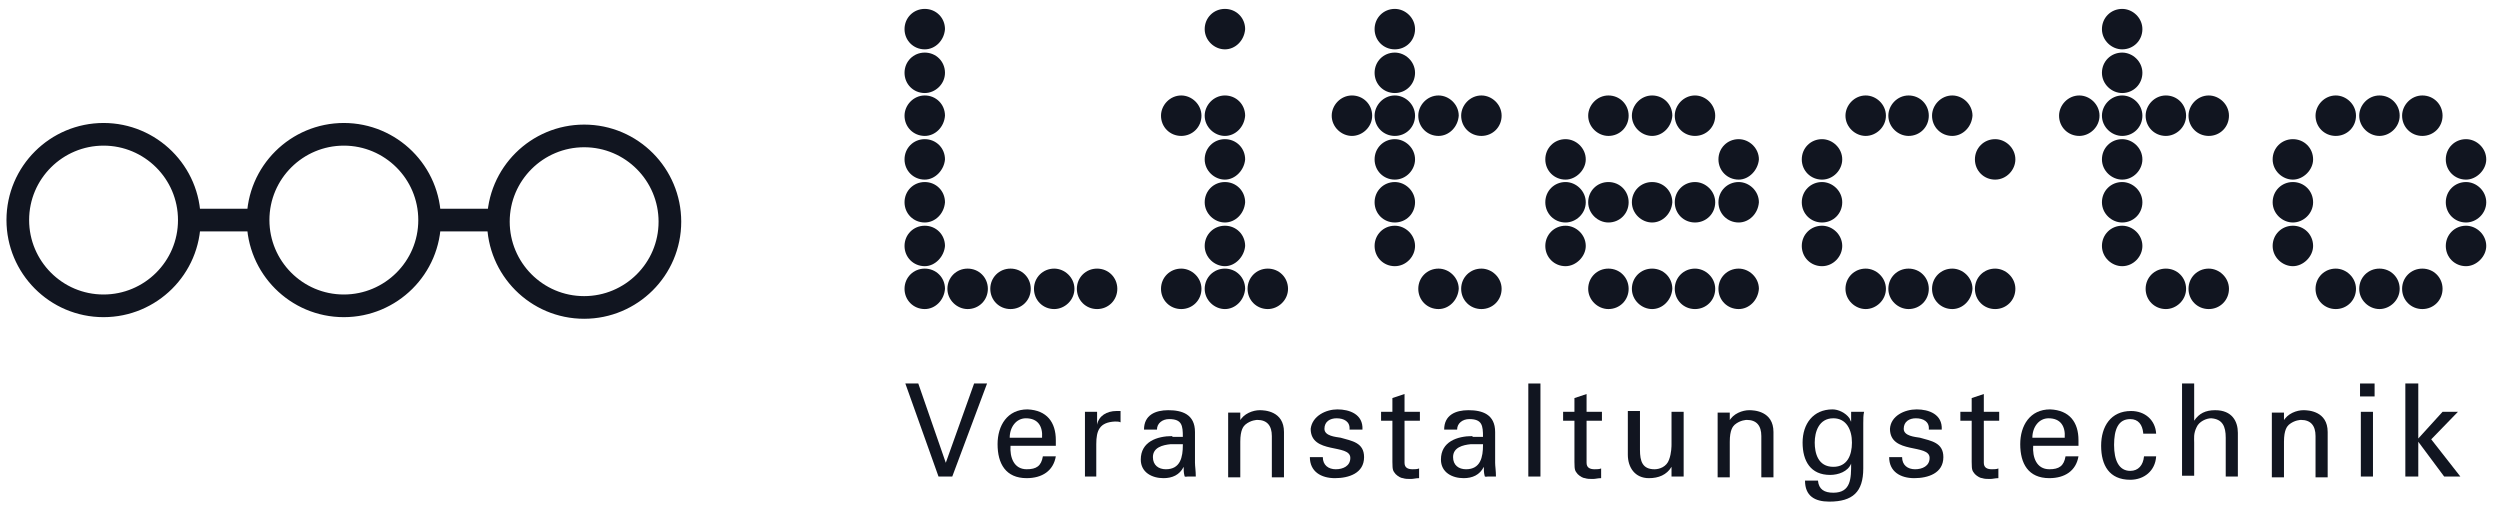
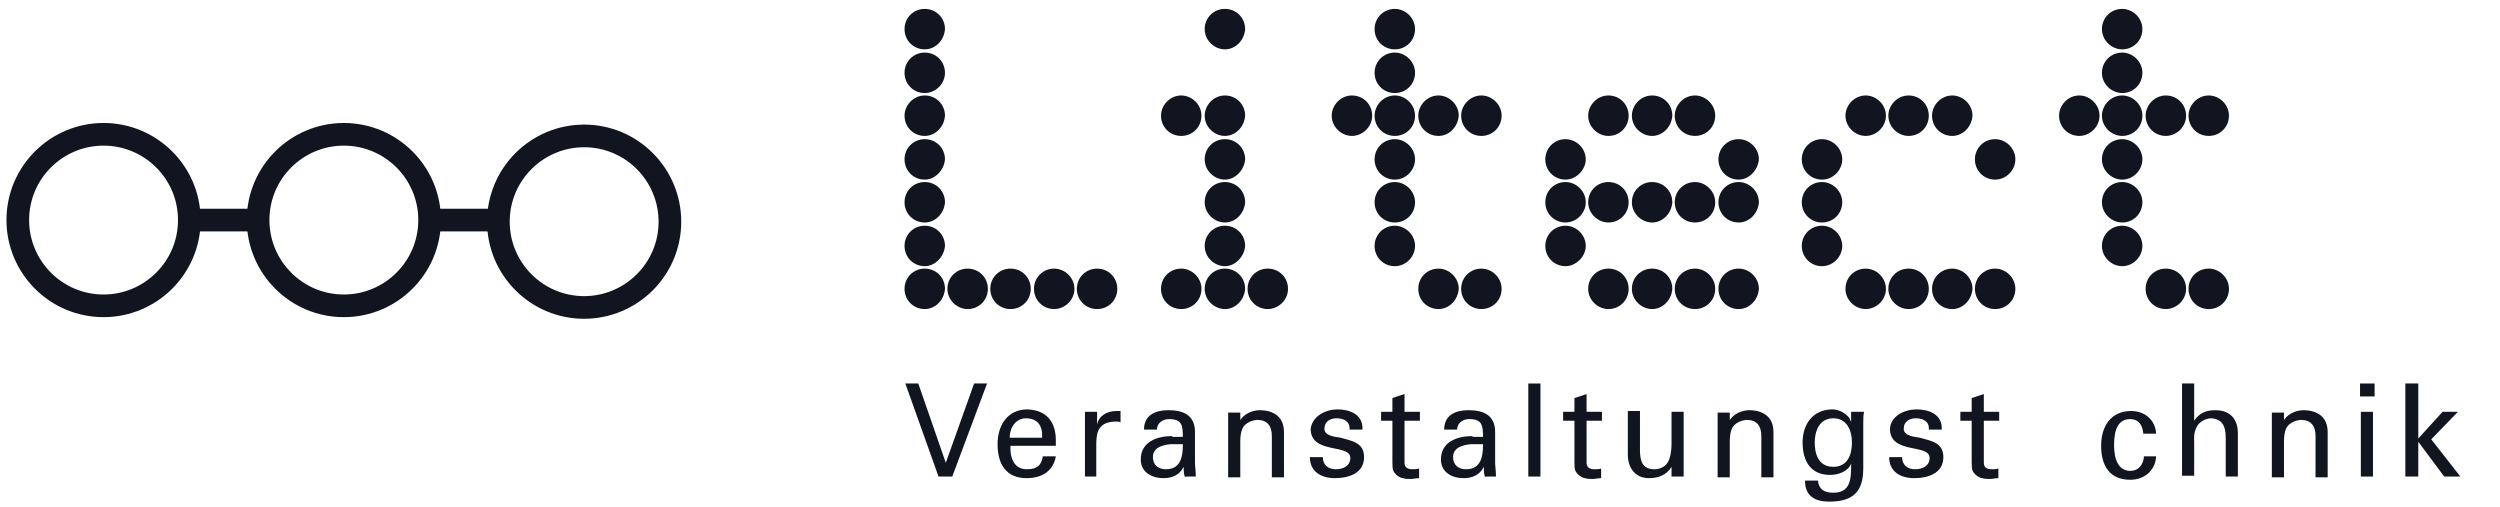
<svg xmlns="http://www.w3.org/2000/svg" version="1.1" id="Ebene_1" x="0px" y="0px" viewBox="0 0 309 62.7" style="enable-background:new 0 0 309 62.7;" xml:space="preserve">
  <style type="text/css">
	.st0{fill:#111520;}
	.st1{fill:none;stroke:#111520;stroke-width:2.8;}
</style>
  <g>
    <polygon class="st0" points="122,47.4 117.7,58.9 116,58.9 111.9,47.4 113.5,47.4 116.9,57.2 116.9,57.2 120.4,47.4 122,47.4  " />
    <path class="st0" d="M124.8,54.1c0-1.3,0.8-2.4,2-2.4c1.5,0,2.1,1,2,2.4H124.8L124.8,54.1z M130.5,55.2v-0.8c0-2.2-1.1-3.7-3.5-3.8   c-2.5,0-3.7,2-3.7,4.3c0,2.4,1,4.2,3.6,4.2c1.9,0,3.3-0.9,3.6-2.7h-1.6c-0.2,1.2-0.8,1.6-2,1.6c-1.6,0-2.1-1.5-2-2.9H130.5   L130.5,55.2z" />
    <path class="st0" d="M135.6,58.9h-1.5v-8h1.5v1.6h0c0.2-1.1,1.2-1.7,2.4-1.7c0.2,0,0.4,0,0.5,0v1.4c-0.2-0.1-0.4-0.1-0.7-0.1   c-1.9,0.1-2.3,1.1-2.3,2.8V58.9L135.6,58.9z" />
    <path class="st0" d="M146.2,55c0,1.5-0.3,3-2.1,3c-0.9,0-1.6-0.5-1.6-1.5c0-1.2,1.2-1.5,2.2-1.6H146.2L146.2,55z M144.9,53.9   c-1.9,0-3.9,0.7-3.9,2.9c0,1.6,1.4,2.3,2.8,2.3c1.1,0,2-0.4,2.5-1.4h0c0,0.4,0,0.7,0.1,1.1c0,0.2,0.3,0.1,0.4,0.1h1   c0-0.7-0.1-1.3-0.1-1.7v-3.8c0-2.2-1.6-2.7-3.3-2.7c-1.6,0-3,0.6-3,2.4h1.6c0-0.8,0.7-1.3,1.5-1.3c1.6,0,1.7,0.8,1.7,2.2H144.9   L144.9,53.9z" />
    <path class="st0" d="M153.2,52.1L153.2,52.1c0.5-1,1.7-1.4,2.5-1.4c0.6,0,3,0.1,3,2.7v5.6h-1.5v-5.1c0-1.3-0.6-2-1.8-2   c0,0-0.8,0-1.5,0.6c-0.2,0.2-0.6,0.6-0.6,2.1v4.4h-1.5v-8h1.5V52.1L153.2,52.1z" />
    <path class="st0" d="M165.3,50.6c1.5,0,3.2,0.6,3.1,2.5h-1.6c0.1-1-0.7-1.4-1.6-1.4c-0.8,0-1.5,0.4-1.5,1.3c0,0.9,1.4,1,2,1.1   c1.4,0.4,2.9,0.6,2.9,2.4c0,2-1.9,2.6-3.6,2.6c-1.7,0-3.1-0.8-3.1-2.6h1.6c0,1,0.7,1.5,1.6,1.5c0.9,0,1.8-0.4,1.8-1.4   c0-1.8-4.9-0.4-4.9-3.6C162.2,51.4,163.9,50.6,165.3,50.6L165.3,50.6z" />
    <path class="st0" d="M172.1,50.9v-1.7l1.5-0.5v2.2l1.9,0V52l-1.9,0v5.2c0,0.6,0.4,0.8,1,0.8c0.2,0,0.6,0,0.8-0.1v1.2   c-0.4,0-0.7,0.1-1,0.1c-0.4,0-0.7,0-1-0.1c-0.2,0-0.6-0.2-0.9-0.5c-0.3-0.4-0.4-0.4-0.4-1.5v-5.1l-1.4,0v-1.1L172.1,50.9   L172.1,50.9z" />
    <path class="st0" d="M183.3,55c0,1.5-0.3,3-2.1,3c-0.9,0-1.6-0.5-1.6-1.5c0-1.2,1.2-1.5,2.2-1.6H183.3L183.3,55z M182,53.9   c-1.9,0-3.9,0.7-3.9,2.9c0,1.6,1.4,2.3,2.8,2.3c1.1,0,2-0.4,2.5-1.4h0c0,0.4,0,0.7,0.1,1.1c0,0.2,0.3,0.1,0.4,0.1h1   c0-0.7-0.1-1.3-0.1-1.7v-3.8c0-2.2-1.6-2.7-3.3-2.7c-1.6,0-3,0.6-3,2.4h1.6c0-0.8,0.7-1.3,1.5-1.3c1.6,0,1.7,0.8,1.7,2.2H182   L182,53.9z" />
    <polygon class="st0" points="188.9,58.9 188.9,47.4 190.4,47.4 190.4,58.9 188.9,58.9  " />
    <path class="st0" d="M194.6,50.9v-1.7l1.5-0.5v2.2l1.9,0V52l-1.9,0v5.2c0,0.6,0.4,0.8,1,0.8c0.2,0,0.6,0,0.8-0.1v1.2   c-0.4,0-0.7,0.1-1,0.1c-0.4,0-0.7,0-1-0.1c-0.2,0-0.6-0.2-0.9-0.5c-0.3-0.4-0.4-0.4-0.4-1.5v-5.1l-1.4,0v-1.1L194.6,50.9   L194.6,50.9z" />
    <path class="st0" d="M206.6,50.9h1.5v8h-1.5v-1.2h0c-0.6,1-1.6,1.4-2.8,1.4c-1.7,0-2.6-1.3-2.6-2.9v-5.4h1.5v4.8   c0,1.4,0.3,2.4,1.8,2.4c0.6,0,1.5-0.3,1.8-1.2c0.3-0.8,0.3-1.7,0.3-1.9V50.9L206.6,50.9z" />
    <path class="st0" d="M213.7,52.1L213.7,52.1c0.5-1,1.7-1.4,2.5-1.4c0.6,0,3,0.1,3,2.7v5.6h-1.5v-5.1c0-1.3-0.6-2-1.8-2   c0,0-0.8,0-1.5,0.6c-0.2,0.2-0.6,0.6-0.6,2.1v4.4h-1.5v-8h1.5V52.1L213.7,52.1z" />
    <path class="st0" d="M224.3,54.7c0-1.3,0.5-3,2.3-3c1.6,0,2.3,1.4,2.3,3c0,1.6-0.6,3-2.3,3C224.7,57.7,224.3,56,224.3,54.7   L224.3,54.7z M228.8,52.1c0,0.1-0.2-0.4-0.2-0.4c-0.5-0.7-1.4-1.1-2.1-1.1c-2.4,0-3.7,1.8-3.7,4.1c0,2.3,1,4,3.4,4   c1,0,2.2-0.4,2.6-1.4h0c0,1.8,0,3.6-2.2,3.6c-1.1,0-1.8-0.4-1.9-1.5h-1.6c0,1.9,1.2,2.6,3,2.6c2.9,0,4.2-1.2,4.2-4.1v-5.6   c0-0.5,0-1,0.1-1.4h-1.6L228.8,52.1L228.8,52.1z" />
    <path class="st0" d="M236.9,50.6c1.5,0,3.2,0.6,3.1,2.5h-1.6c0.1-1-0.7-1.4-1.6-1.4c-0.8,0-1.5,0.4-1.5,1.3c0,0.9,1.4,1,2,1.1   c1.4,0.4,2.9,0.6,2.9,2.4c0,2-1.9,2.6-3.6,2.6c-1.7,0-3.1-0.8-3.1-2.6h1.6c0,1,0.7,1.5,1.6,1.5c0.9,0,1.8-0.4,1.8-1.4   c0-1.8-4.9-0.4-4.9-3.6C233.7,51.4,235.4,50.6,236.9,50.6L236.9,50.6z" />
    <path class="st0" d="M243.7,50.9v-1.7l1.5-0.5v2.2l1.9,0V52l-1.9,0v5.2c0,0.6,0.4,0.8,1,0.8c0.2,0,0.6,0,0.8-0.1v1.2   c-0.4,0-0.7,0.1-1,0.1c-0.4,0-0.7,0-1-0.1c-0.2,0-0.6-0.2-0.9-0.5c-0.3-0.4-0.4-0.4-0.4-1.5v-5.1l-1.4,0v-1.1L243.7,50.9   L243.7,50.9z" />
-     <path class="st0" d="M251.2,54.1c0-1.3,0.8-2.4,2-2.4c1.5,0,2.1,1,2,2.4H251.2L251.2,54.1z M256.9,55.2v-0.8c0-2.2-1.1-3.7-3.5-3.8   c-2.5,0-3.7,2-3.7,4.3c0,2.4,1,4.2,3.6,4.2c1.9,0,3.3-0.9,3.6-2.7h-1.6c-0.2,1.2-0.8,1.6-2,1.6c-1.6,0-2.1-1.5-2-2.9H256.9   L256.9,55.2z" />
    <path class="st0" d="M264.9,53.5c-0.1-1-0.6-1.7-1.6-1.7c-1.5,0-2,1.3-2,3.2s0.6,3.2,2,3.2c1,0,1.6-0.7,1.7-1.8h1.5   c-0.1,1.8-1.5,2.9-3.2,2.9c-2.6,0-3.6-1.8-3.6-4.2c0-2.4,1.2-4.3,3.7-4.3c1.7,0,3,1.1,3.1,2.8H264.9L264.9,53.5z" />
    <path class="st0" d="M269.7,58.9V47.4h1.5v4.6h0c0.6-0.9,1.4-1.3,2.6-1.3c2.1,0,2.8,1.4,2.8,2.8v5.4h-1.5v-4.8   c0-1.4-0.4-2.3-1.8-2.4c-0.6,0-1.5,0.4-1.8,1.1c-0.4,0.8-0.3,1.4-0.3,1.9v4.1H269.7L269.7,58.9z" />
    <path class="st0" d="M282.2,52.1L282.2,52.1c0.5-1,1.7-1.4,2.5-1.4c0.6,0,3,0.1,3,2.7v5.6h-1.5v-5.1c0-1.3-0.6-2-1.8-2   c0,0-0.8,0-1.5,0.6c-0.2,0.2-0.6,0.6-0.6,2.1v4.4h-1.5v-8h1.5V52.1L282.2,52.1z" />
    <path class="st0" d="M291.8,58.9v-8h1.5v8H291.8L291.8,58.9z M291.7,47.4h1.8V49h-1.8V47.4L291.7,47.4z" />
    <polygon class="st0" points="297.3,58.9 297.3,47.4 298.9,47.4 298.9,54.2 301.9,50.9 303.8,50.9 300.5,54.3 304.1,58.9    302.1,58.9 298.9,54.6 298.9,54.6 298.9,58.9 297.3,58.9  " />
    <path class="st0" d="M114.3,6.1c-1.4,0-2.5-1.1-2.5-2.5c0-1.4,1.1-2.5,2.5-2.5s2.5,1.1,2.5,2.5C116.7,5,115.6,6.1,114.3,6.1   L114.3,6.1z M114.3,11.5c-1.4,0-2.5-1.1-2.5-2.5s1.1-2.5,2.5-2.5s2.5,1.1,2.5,2.5S115.6,11.5,114.3,11.5L114.3,11.5z M114.3,16.8   c-1.4,0-2.5-1.1-2.5-2.5c0-1.3,1.1-2.5,2.5-2.5s2.5,1.1,2.5,2.5C116.7,15.7,115.6,16.8,114.3,16.8L114.3,16.8z M135.6,38.2   c-1.4,0-2.5-1.1-2.5-2.5c0-1.4,1.1-2.5,2.5-2.5c1.4,0,2.5,1.1,2.5,2.5C138.1,37.1,137,38.2,135.6,38.2L135.6,38.2z M114.3,22.2   c-1.4,0-2.5-1.1-2.5-2.5c0-1.4,1.1-2.5,2.5-2.5s2.5,1.1,2.5,2.5C116.7,21,115.6,22.2,114.3,22.2L114.3,22.2z M130.3,38.2   c-1.4,0-2.5-1.1-2.5-2.5c0-1.4,1.1-2.5,2.5-2.5c1.3,0,2.5,1.1,2.5,2.5C132.8,37.1,131.6,38.2,130.3,38.2L130.3,38.2z M114.3,27.5   c-1.4,0-2.5-1.1-2.5-2.5c0-1.4,1.1-2.5,2.5-2.5s2.5,1.1,2.5,2.5C116.7,26.4,115.6,27.5,114.3,27.5L114.3,27.5z M124.9,38.2   c-1.4,0-2.5-1.1-2.5-2.5c0-1.4,1.1-2.5,2.5-2.5c1.4,0,2.5,1.1,2.5,2.5C127.4,37.1,126.3,38.2,124.9,38.2L124.9,38.2z M114.3,32.9   c-1.4,0-2.5-1.1-2.5-2.5c0-1.4,1.1-2.5,2.5-2.5s2.5,1.1,2.5,2.5C116.7,31.7,115.6,32.9,114.3,32.9L114.3,32.9z M119.6,38.2   c-1.3,0-2.5-1.1-2.5-2.5c0-1.4,1.1-2.5,2.5-2.5c1.4,0,2.5,1.1,2.5,2.5C122.1,37.1,121,38.2,119.6,38.2L119.6,38.2z M114.3,38.2   c-1.4,0-2.5-1.1-2.5-2.5c0-1.4,1.1-2.5,2.5-2.5s2.5,1.1,2.5,2.5C116.7,37.1,115.6,38.2,114.3,38.2L114.3,38.2z" />
    <path class="st0" d="M151.4,6.1c-1.3,0-2.5-1.1-2.5-2.5c0-1.4,1.1-2.5,2.5-2.5c1.4,0,2.5,1.1,2.5,2.5C153.8,5,152.7,6.1,151.4,6.1   L151.4,6.1z M151.4,16.8c-1.3,0-2.5-1.1-2.5-2.5c0-1.3,1.1-2.5,2.5-2.5c1.4,0,2.5,1.1,2.5,2.5C153.8,15.7,152.7,16.8,151.4,16.8   L151.4,16.8z M146,16.8c-1.4,0-2.5-1.1-2.5-2.5c0-1.3,1.1-2.5,2.5-2.5c1.3,0,2.5,1.1,2.5,2.5C148.5,15.7,147.4,16.8,146,16.8   L146,16.8z M151.4,22.2c-1.3,0-2.5-1.1-2.5-2.5c0-1.4,1.1-2.5,2.5-2.5c1.4,0,2.5,1.1,2.5,2.5C153.8,21,152.7,22.2,151.4,22.2   L151.4,22.2z M151.4,27.5c-1.3,0-2.5-1.1-2.5-2.5c0-1.4,1.1-2.5,2.5-2.5c1.4,0,2.5,1.1,2.5,2.5C153.8,26.4,152.7,27.5,151.4,27.5   L151.4,27.5z M151.4,32.9c-1.3,0-2.5-1.1-2.5-2.5c0-1.4,1.1-2.5,2.5-2.5c1.4,0,2.5,1.1,2.5,2.5C153.8,31.7,152.7,32.9,151.4,32.9   L151.4,32.9z M156.7,38.2c-1.4,0-2.5-1.1-2.5-2.5c0-1.4,1.1-2.5,2.5-2.5c1.4,0,2.5,1.1,2.5,2.5C159.2,37.1,158,38.2,156.7,38.2   L156.7,38.2z M151.4,38.2c-1.3,0-2.5-1.1-2.5-2.5c0-1.4,1.1-2.5,2.5-2.5c1.4,0,2.5,1.1,2.5,2.5C153.8,37.1,152.7,38.2,151.4,38.2   L151.4,38.2z M146,38.2c-1.4,0-2.5-1.1-2.5-2.5c0-1.4,1.1-2.5,2.5-2.5c1.3,0,2.5,1.1,2.5,2.5C148.5,37.1,147.4,38.2,146,38.2   L146,38.2z" />
    <path class="st0" d="M172.4,6.1c-1.4,0-2.5-1.1-2.5-2.5c0-1.4,1.1-2.5,2.5-2.5c1.3,0,2.5,1.1,2.5,2.5C174.9,5,173.8,6.1,172.4,6.1   L172.4,6.1z M183.1,16.8c-1.4,0-2.5-1.1-2.5-2.5c0-1.3,1.1-2.5,2.5-2.5c1.3,0,2.5,1.1,2.5,2.5C185.6,15.7,184.5,16.8,183.1,16.8   L183.1,16.8z M172.4,11.5c-1.4,0-2.5-1.1-2.5-2.5s1.1-2.5,2.5-2.5c1.3,0,2.5,1.1,2.5,2.5S173.8,11.5,172.4,11.5L172.4,11.5z    M177.8,16.8c-1.4,0-2.5-1.1-2.5-2.5c0-1.3,1.1-2.5,2.5-2.5c1.3,0,2.5,1.1,2.5,2.5C180.2,15.7,179.1,16.8,177.8,16.8L177.8,16.8z    M172.4,16.8c-1.4,0-2.5-1.1-2.5-2.5c0-1.3,1.1-2.5,2.5-2.5c1.3,0,2.5,1.1,2.5,2.5C174.9,15.7,173.8,16.8,172.4,16.8L172.4,16.8z    M167.1,16.8c-1.3,0-2.5-1.1-2.5-2.5c0-1.3,1.1-2.5,2.5-2.5c1.4,0,2.5,1.1,2.5,2.5C169.6,15.7,168.4,16.8,167.1,16.8L167.1,16.8z    M172.4,22.2c-1.4,0-2.5-1.1-2.5-2.5c0-1.4,1.1-2.5,2.5-2.5c1.3,0,2.5,1.1,2.5,2.5C174.9,21,173.8,22.2,172.4,22.2L172.4,22.2z    M172.4,27.5c-1.4,0-2.5-1.1-2.5-2.5c0-1.4,1.1-2.5,2.5-2.5c1.3,0,2.5,1.1,2.5,2.5C174.9,26.4,173.8,27.5,172.4,27.5L172.4,27.5z    M183.1,38.2c-1.4,0-2.5-1.1-2.5-2.5c0-1.4,1.1-2.5,2.5-2.5c1.3,0,2.5,1.1,2.5,2.5C185.6,37.1,184.5,38.2,183.1,38.2L183.1,38.2z    M172.4,32.9c-1.4,0-2.5-1.1-2.5-2.5c0-1.4,1.1-2.5,2.5-2.5c1.3,0,2.5,1.1,2.5,2.5C174.9,31.7,173.8,32.9,172.4,32.9L172.4,32.9z    M177.8,38.2c-1.4,0-2.5-1.1-2.5-2.5c0-1.4,1.1-2.5,2.5-2.5c1.3,0,2.5,1.1,2.5,2.5C180.2,37.1,179.1,38.2,177.8,38.2L177.8,38.2z" />
    <path class="st0" d="M209.5,16.8c-1.4,0-2.5-1.1-2.5-2.5c0-1.3,1.1-2.5,2.5-2.5c1.3,0,2.5,1.1,2.5,2.5   C212,15.7,210.9,16.8,209.5,16.8L209.5,16.8z M214.9,22.2c-1.4,0-2.5-1.1-2.5-2.5c0-1.4,1.1-2.5,2.5-2.5c1.3,0,2.5,1.1,2.5,2.5   C217.3,21,216.2,22.2,214.9,22.2L214.9,22.2z M204.2,16.8c-1.3,0-2.5-1.1-2.5-2.5c0-1.3,1.1-2.5,2.5-2.5c1.4,0,2.5,1.1,2.5,2.5   C206.6,15.7,205.5,16.8,204.2,16.8L204.2,16.8z M214.9,27.5c-1.4,0-2.5-1.1-2.5-2.5c0-1.4,1.1-2.5,2.5-2.5c1.3,0,2.5,1.1,2.5,2.5   C217.3,26.4,216.2,27.5,214.9,27.5L214.9,27.5z M198.8,16.8c-1.3,0-2.5-1.1-2.5-2.5c0-1.3,1.1-2.5,2.5-2.5c1.4,0,2.5,1.1,2.5,2.5   C201.3,15.7,200.2,16.8,198.8,16.8L198.8,16.8z M209.5,27.5c-1.4,0-2.5-1.1-2.5-2.5c0-1.4,1.1-2.5,2.5-2.5c1.3,0,2.5,1.1,2.5,2.5   C212,26.4,210.9,27.5,209.5,27.5L209.5,27.5z M204.2,27.5c-1.3,0-2.5-1.1-2.5-2.5c0-1.4,1.1-2.5,2.5-2.5c1.4,0,2.5,1.1,2.5,2.5   C206.6,26.4,205.5,27.5,204.2,27.5L204.2,27.5z M214.9,38.2c-1.4,0-2.5-1.1-2.5-2.5c0-1.4,1.1-2.5,2.5-2.5c1.3,0,2.5,1.1,2.5,2.5   C217.3,37.1,216.2,38.2,214.9,38.2L214.9,38.2z M193.5,22.2c-1.4,0-2.5-1.1-2.5-2.5c0-1.4,1.1-2.5,2.5-2.5c1.3,0,2.5,1.1,2.5,2.5   C196,21,194.8,22.2,193.5,22.2L193.5,22.2z M198.8,27.5c-1.3,0-2.5-1.1-2.5-2.5c0-1.4,1.1-2.5,2.5-2.5c1.4,0,2.5,1.1,2.5,2.5   C201.3,26.4,200.2,27.5,198.8,27.5L198.8,27.5z M209.5,38.2c-1.4,0-2.5-1.1-2.5-2.5c0-1.4,1.1-2.5,2.5-2.5c1.3,0,2.5,1.1,2.5,2.5   C212,37.1,210.9,38.2,209.5,38.2L209.5,38.2z M193.5,27.5c-1.4,0-2.5-1.1-2.5-2.5c0-1.4,1.1-2.5,2.5-2.5c1.3,0,2.5,1.1,2.5,2.5   C196,26.4,194.8,27.5,193.5,27.5L193.5,27.5z M204.2,38.2c-1.3,0-2.5-1.1-2.5-2.5c0-1.4,1.1-2.5,2.5-2.5c1.4,0,2.5,1.1,2.5,2.5   C206.6,37.1,205.5,38.2,204.2,38.2L204.2,38.2z M193.5,32.9c-1.4,0-2.5-1.1-2.5-2.5c0-1.4,1.1-2.5,2.5-2.5c1.3,0,2.5,1.1,2.5,2.5   C196,31.7,194.8,32.9,193.5,32.9L193.5,32.9z M198.8,38.2c-1.3,0-2.5-1.1-2.5-2.5c0-1.4,1.1-2.5,2.5-2.5c1.4,0,2.5,1.1,2.5,2.5   C201.3,37.1,200.2,38.2,198.8,38.2L198.8,38.2z" />
    <path class="st0" d="M241.3,16.8c-1.4,0-2.5-1.1-2.5-2.5c0-1.3,1.1-2.5,2.5-2.5c1.3,0,2.5,1.1,2.5,2.5   C243.7,15.7,242.6,16.8,241.3,16.8L241.3,16.8z M246.6,22.2c-1.4,0-2.5-1.1-2.5-2.5c0-1.4,1.1-2.5,2.5-2.5c1.3,0,2.5,1.1,2.5,2.5   C249.1,21,248,22.2,246.6,22.2L246.6,22.2z M235.9,16.8c-1.3,0-2.5-1.1-2.5-2.5c0-1.3,1.1-2.5,2.5-2.5c1.4,0,2.5,1.1,2.5,2.5   C238.4,15.7,237.3,16.8,235.9,16.8L235.9,16.8z M230.6,16.8c-1.3,0-2.5-1.1-2.5-2.5c0-1.3,1.1-2.5,2.5-2.5c1.3,0,2.5,1.1,2.5,2.5   C233.1,15.7,231.9,16.8,230.6,16.8L230.6,16.8z M246.6,38.2c-1.4,0-2.5-1.1-2.5-2.5c0-1.4,1.1-2.5,2.5-2.5c1.3,0,2.5,1.1,2.5,2.5   C249.1,37.1,248,38.2,246.6,38.2L246.6,38.2z M225.2,22.2c-1.4,0-2.5-1.1-2.5-2.5c0-1.4,1.1-2.5,2.5-2.5c1.3,0,2.5,1.1,2.5,2.5   C227.7,21,226.6,22.2,225.2,22.2L225.2,22.2z M241.3,38.2c-1.4,0-2.5-1.1-2.5-2.5c0-1.4,1.1-2.5,2.5-2.5c1.3,0,2.5,1.1,2.5,2.5   C243.7,37.1,242.6,38.2,241.3,38.2L241.3,38.2z M225.2,27.5c-1.4,0-2.5-1.1-2.5-2.5c0-1.4,1.1-2.5,2.5-2.5c1.3,0,2.5,1.1,2.5,2.5   C227.7,26.4,226.6,27.5,225.2,27.5L225.2,27.5z M235.9,38.2c-1.3,0-2.5-1.1-2.5-2.5c0-1.4,1.1-2.5,2.5-2.5c1.4,0,2.5,1.1,2.5,2.5   C238.4,37.1,237.3,38.2,235.9,38.2L235.9,38.2z M225.2,32.9c-1.4,0-2.5-1.1-2.5-2.5c0-1.4,1.1-2.5,2.5-2.5c1.3,0,2.5,1.1,2.5,2.5   C227.7,31.7,226.6,32.9,225.2,32.9L225.2,32.9z M230.6,38.2c-1.3,0-2.5-1.1-2.5-2.5c0-1.4,1.1-2.5,2.5-2.5c1.3,0,2.5,1.1,2.5,2.5   C233.1,37.1,231.9,38.2,230.6,38.2L230.6,38.2z" />
    <path class="st0" d="M262.3,6.1c-1.3,0-2.5-1.1-2.5-2.5c0-1.4,1.1-2.5,2.5-2.5c1.3,0,2.5,1.1,2.5,2.5C264.8,5,263.7,6.1,262.3,6.1   L262.3,6.1z M273,16.8c-1.4,0-2.5-1.1-2.5-2.5c0-1.3,1.1-2.5,2.5-2.5c1.3,0,2.5,1.1,2.5,2.5C275.5,15.7,274.4,16.8,273,16.8   L273,16.8z M262.3,11.5c-1.3,0-2.5-1.1-2.5-2.5s1.1-2.5,2.5-2.5c1.3,0,2.5,1.1,2.5,2.5S263.7,11.5,262.3,11.5L262.3,11.5z    M267.7,16.8c-1.4,0-2.5-1.1-2.5-2.5c0-1.3,1.1-2.5,2.5-2.5c1.4,0,2.5,1.1,2.5,2.5C270.2,15.7,269,16.8,267.7,16.8L267.7,16.8z    M262.3,16.8c-1.3,0-2.5-1.1-2.5-2.5c0-1.3,1.1-2.5,2.5-2.5c1.3,0,2.5,1.1,2.5,2.5C264.8,15.7,263.7,16.8,262.3,16.8L262.3,16.8z    M257,16.8c-1.4,0-2.5-1.1-2.5-2.5c0-1.3,1.1-2.5,2.5-2.5c1.3,0,2.5,1.1,2.5,2.5C259.5,15.7,258.3,16.8,257,16.8L257,16.8z    M262.3,22.2c-1.3,0-2.5-1.1-2.5-2.5c0-1.4,1.1-2.5,2.5-2.5c1.3,0,2.5,1.1,2.5,2.5C264.8,21,263.7,22.2,262.3,22.2L262.3,22.2z    M262.3,27.5c-1.3,0-2.5-1.1-2.5-2.5c0-1.4,1.1-2.5,2.5-2.5c1.3,0,2.5,1.1,2.5,2.5C264.8,26.4,263.7,27.5,262.3,27.5L262.3,27.5z    M273,38.2c-1.4,0-2.5-1.1-2.5-2.5c0-1.4,1.1-2.5,2.5-2.5c1.3,0,2.5,1.1,2.5,2.5C275.5,37.1,274.4,38.2,273,38.2L273,38.2z    M262.3,32.9c-1.3,0-2.5-1.1-2.5-2.5c0-1.4,1.1-2.5,2.5-2.5c1.3,0,2.5,1.1,2.5,2.5C264.8,31.7,263.7,32.9,262.3,32.9L262.3,32.9z    M267.7,38.2c-1.4,0-2.5-1.1-2.5-2.5c0-1.4,1.1-2.5,2.5-2.5c1.4,0,2.5,1.1,2.5,2.5C270.2,37.1,269,38.2,267.7,38.2L267.7,38.2z" />
-     <path class="st0" d="M299.4,16.8c-1.4,0-2.5-1.1-2.5-2.5c0-1.3,1.1-2.5,2.5-2.5c1.4,0,2.5,1.1,2.5,2.5   C301.9,15.7,300.8,16.8,299.4,16.8L299.4,16.8z M304.8,22.2c-1.4,0-2.5-1.1-2.5-2.5c0-1.4,1.1-2.5,2.5-2.5c1.3,0,2.5,1.1,2.5,2.5   C307.3,21,306.1,22.2,304.8,22.2L304.8,22.2z M294.1,16.8c-1.3,0-2.5-1.1-2.5-2.5c0-1.3,1.1-2.5,2.5-2.5s2.5,1.1,2.5,2.5   C296.6,15.7,295.4,16.8,294.1,16.8L294.1,16.8z M304.8,27.5c-1.4,0-2.5-1.1-2.5-2.5c0-1.4,1.1-2.5,2.5-2.5c1.3,0,2.5,1.1,2.5,2.5   C307.3,26.4,306.1,27.5,304.8,27.5L304.8,27.5z M288.7,16.8c-1.4,0-2.5-1.1-2.5-2.5c0-1.3,1.1-2.5,2.5-2.5c1.3,0,2.5,1.1,2.5,2.5   C291.2,15.7,290.1,16.8,288.7,16.8L288.7,16.8z M304.8,32.9c-1.4,0-2.5-1.1-2.5-2.5c0-1.4,1.1-2.5,2.5-2.5c1.3,0,2.5,1.1,2.5,2.5   C307.3,31.7,306.1,32.9,304.8,32.9L304.8,32.9z M283.4,22.2c-1.3,0-2.5-1.1-2.5-2.5c0-1.4,1.1-2.5,2.5-2.5c1.4,0,2.5,1.1,2.5,2.5   C285.9,21,284.7,22.2,283.4,22.2L283.4,22.2z M299.4,38.2c-1.4,0-2.5-1.1-2.5-2.5c0-1.4,1.1-2.5,2.5-2.5c1.4,0,2.5,1.1,2.5,2.5   C301.9,37.1,300.8,38.2,299.4,38.2L299.4,38.2z M283.4,27.5c-1.3,0-2.5-1.1-2.5-2.5c0-1.4,1.1-2.5,2.5-2.5c1.4,0,2.5,1.1,2.5,2.5   C285.9,26.4,284.7,27.5,283.4,27.5L283.4,27.5z M294.1,38.2c-1.3,0-2.5-1.1-2.5-2.5c0-1.4,1.1-2.5,2.5-2.5s2.5,1.1,2.5,2.5   C296.6,37.1,295.4,38.2,294.1,38.2L294.1,38.2z M283.4,32.9c-1.3,0-2.5-1.1-2.5-2.5c0-1.4,1.1-2.5,2.5-2.5c1.4,0,2.5,1.1,2.5,2.5   C285.9,31.7,284.7,32.9,283.4,32.9L283.4,32.9z M288.7,38.2c-1.4,0-2.5-1.1-2.5-2.5c0-1.4,1.1-2.5,2.5-2.5c1.3,0,2.5,1.1,2.5,2.5   C291.2,37.1,290.1,38.2,288.7,38.2L288.7,38.2z" />
    <path class="st1" d="M23.4,27.2c0,5.9-4.8,10.6-10.6,10.6c-5.9,0-10.6-4.8-10.6-10.6c0-5.9,4.8-10.6,10.6-10.6   C18.6,16.6,23.4,21.3,23.4,27.2L23.4,27.2z M53.1,27.2c0,5.9-4.8,10.6-10.6,10.6c-5.9,0-10.6-4.8-10.6-10.6   c0-5.9,4.8-10.6,10.6-10.6C48.3,16.6,53.1,21.3,53.1,27.2L53.1,27.2z M82.8,27.4c0,5.9-4.8,10.6-10.6,10.6   c-5.9,0-10.6-4.8-10.6-10.6c0-5.9,4.8-10.6,10.6-10.6C78.1,16.8,82.8,21.6,82.8,27.4L82.8,27.4z M23.4,27.2h8.4 M53.8,27.2h8.4" />
  </g>
</svg>